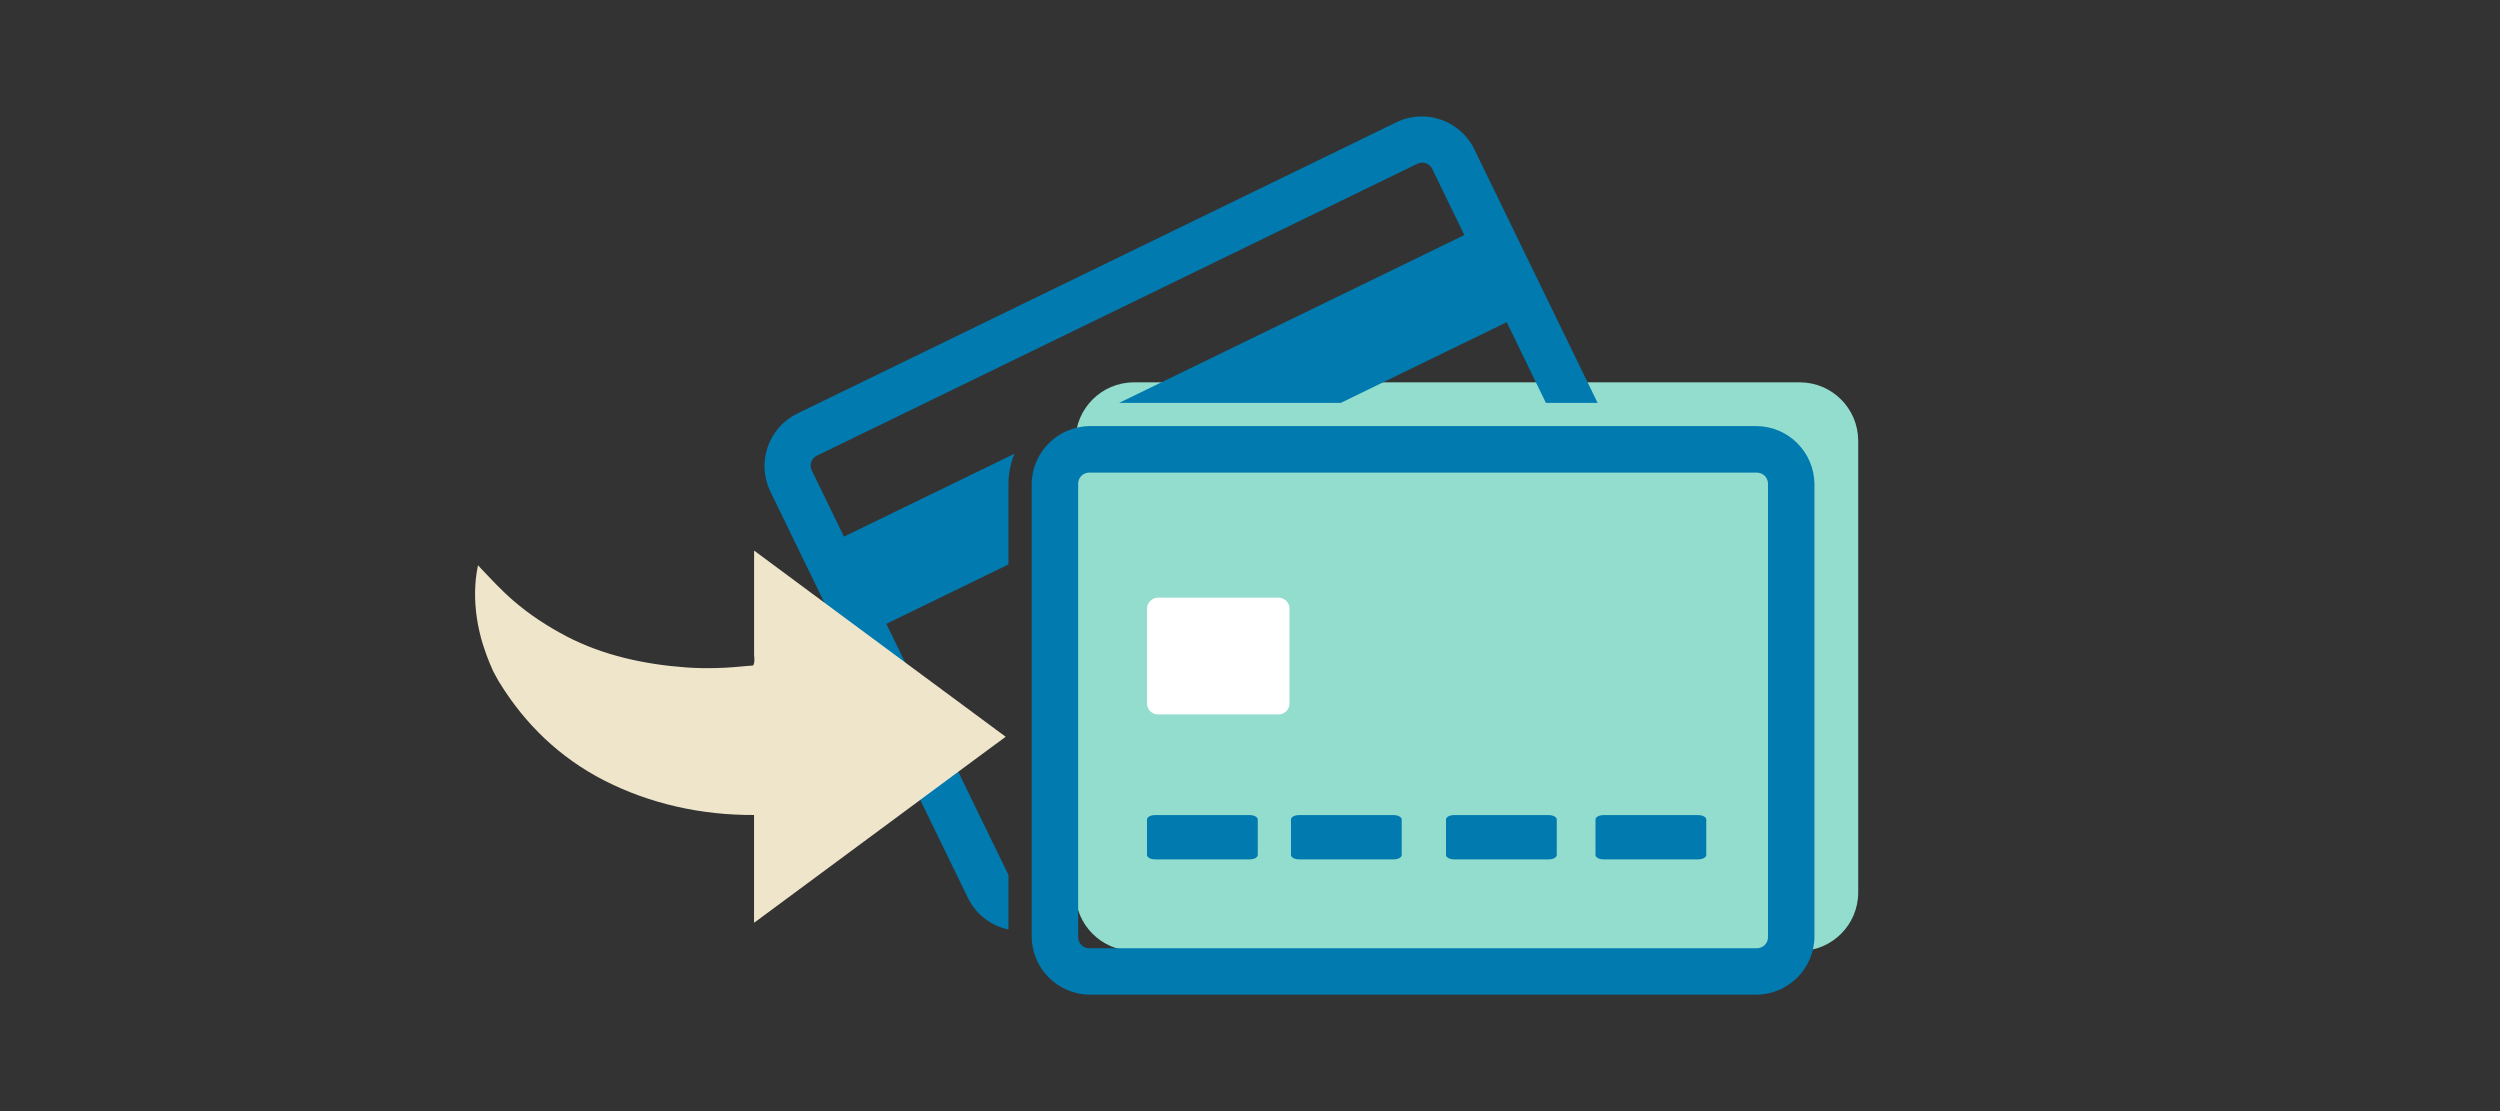
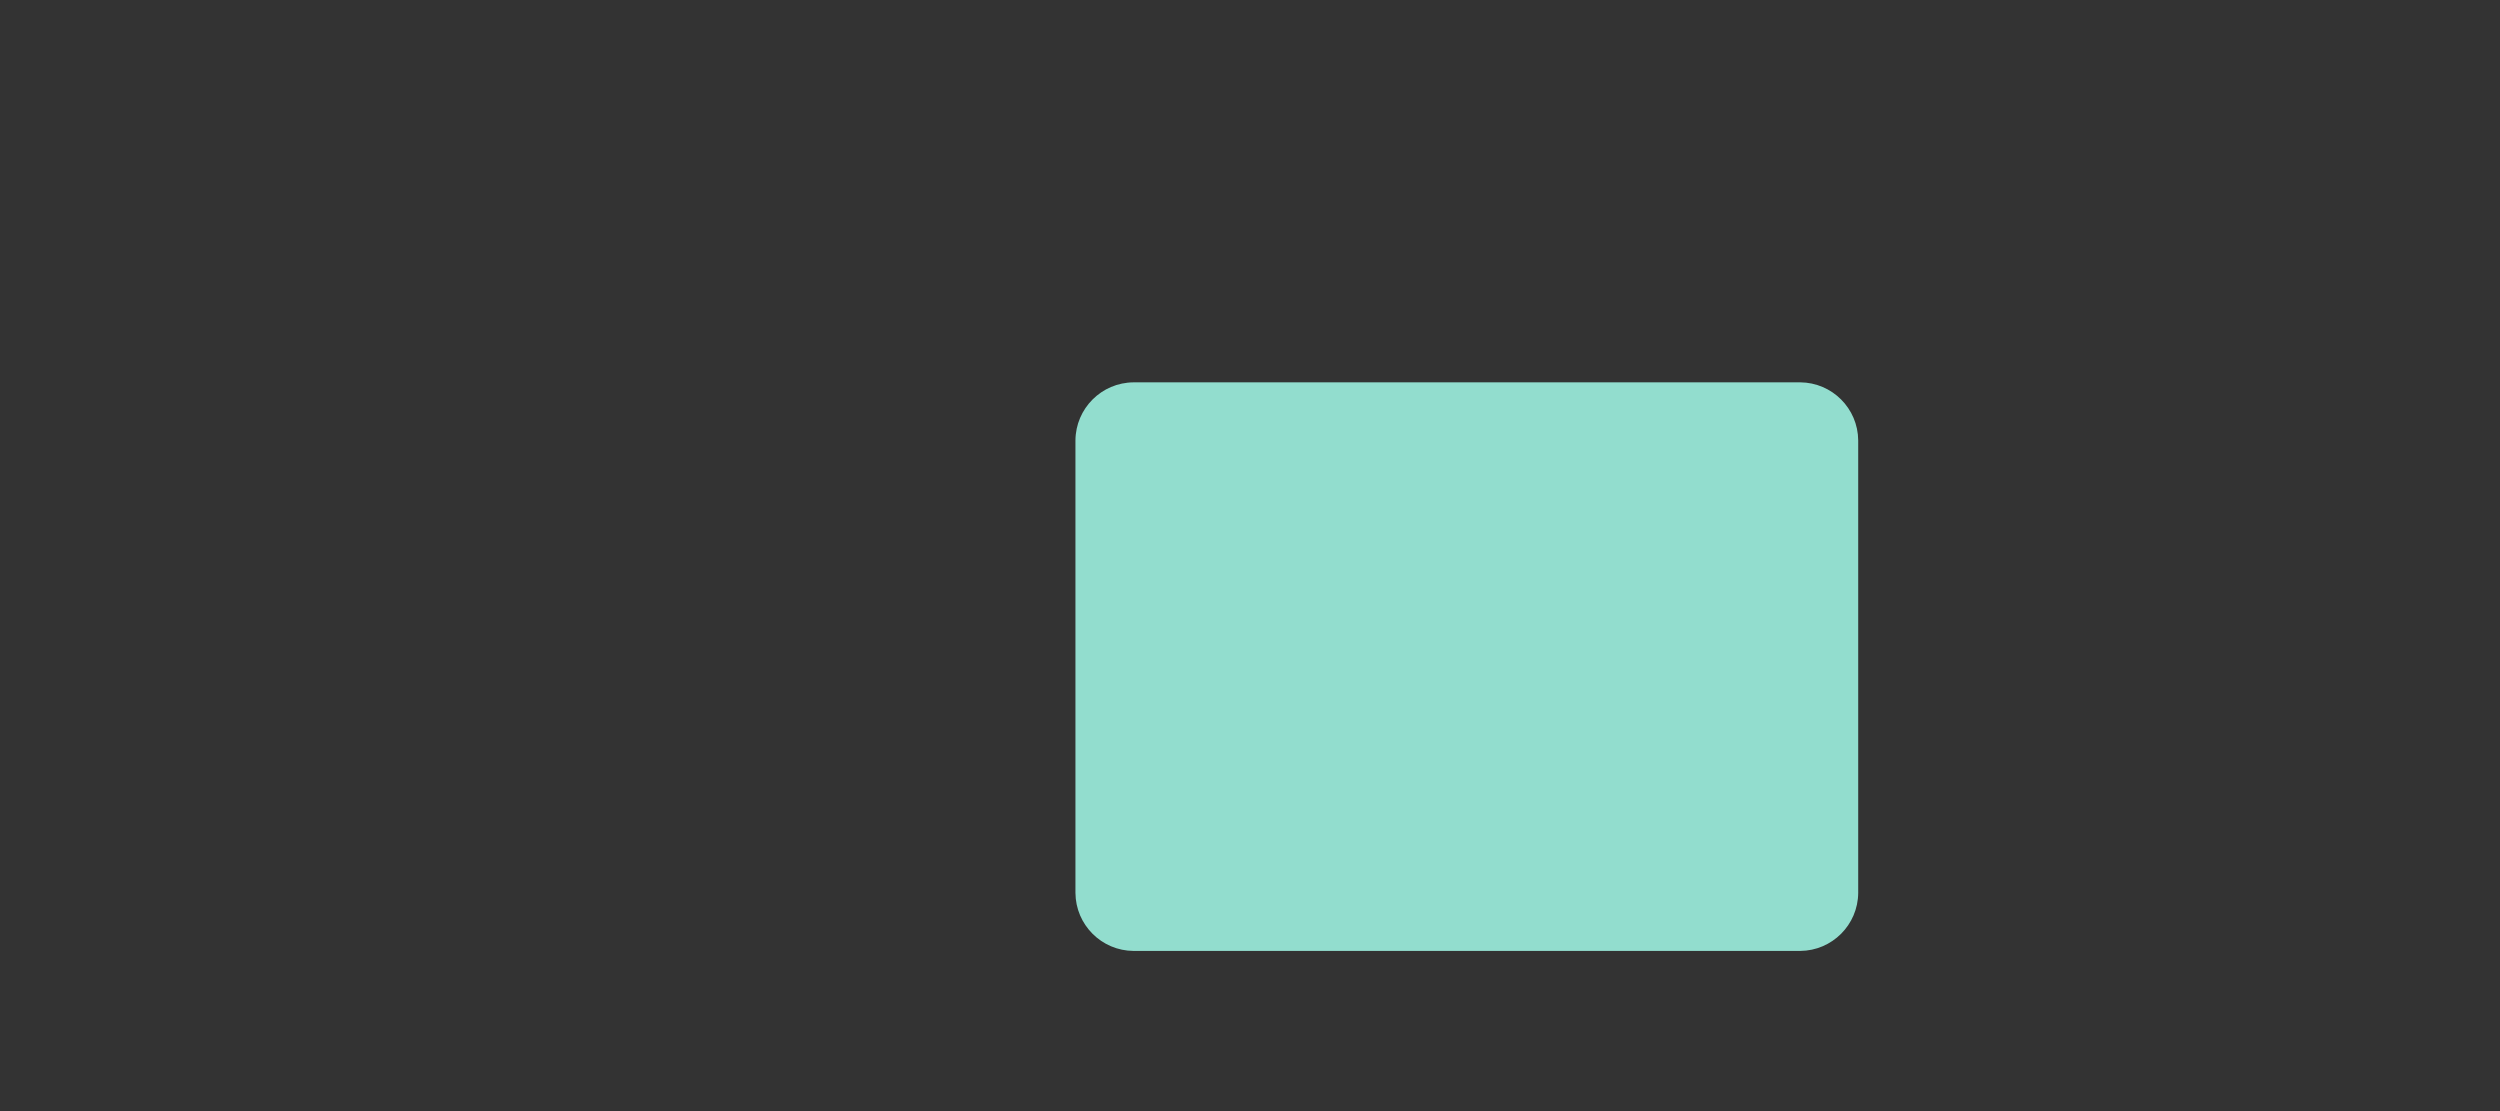
<svg xmlns="http://www.w3.org/2000/svg" id="a" width="180" height="80" viewBox="0 0 180 80">
  <rect x="0" y="0" width="180" height="80" fill="#333333" stroke="none" />
  <path d="m81.615,27.529c-2.303.016-4.167,1.879-4.183,4.182v32.573c.015,2.304,1.879,4.168,4.183,4.183h47.993c2.304-.015,4.167-1.879,4.183-4.182V31.711c-.015-2.304-1.879-4.168-4.183-4.183h-47.994Z" fill="#92ddce" />
-   <path d="m102.357,8.383c-.625,0-1.242.142-1.805.416l-43.163,20.984c-2.065,1.021-2.927,3.513-1.933,5.591l14.242,29.295c.57,1.16,1.644,1.992,2.911,2.254v-3.923l-8.792-18.085,8.792-4.274v-5.78c0-.752.147-1.497.432-2.192l-12.275,5.968-2.299-4.728c-.211-.388-.068-.875.32-1.086.022-.012.044-.023.066-.032l43.163-20.984c.104-.051.216-.083.332-.093.04-.003.081-.003.121,0,.293.026.548.21.666.48l2.299,4.729-24.854,12.083h15.958l11.945-5.808,2.823,5.808h3.721l-8.883-18.275c-.711-1.44-2.18-2.351-3.786-2.348h-.001Zm-23.893,22.297c-2.303.016-4.167,1.879-4.183,4.182v32.573c.015,2.304,1.879,4.168,4.183,4.183h47.993c2.304-.015,4.167-1.879,4.183-4.182v-32.575c-.015-2.304-1.879-4.168-4.183-4.183h-47.994Zm0,3.348h47.994c.442-.02.816.321.837.763.001.024.001.049,0,.073v32.573c.021.442-.321.816-.763.837-.025.001-.049.001-.074,0h-47.994c-.442.02-.816-.322-.837-.764-.001-.024-.001-.049,0-.073v-32.574c-.02-.442.322-.816.764-.835.024-.001.048-.001.072,0h0Zm4.7,24.659c-.321,0-.579.142-.579.319v2.55c0,.177.258.319.579.319h6.816c.321,0,.579-.142.579-.319v-2.55c0-.177-.258-.319-.579-.319h-6.816Zm10.365,0c-.321,0-.578.142-.578.319v2.55c0,.177.258.319.578.319h6.816c.321,0,.578-.142.578-.319v-2.55c0-.177-.258-.319-.578-.319h-6.816Zm11.163,0c-.321,0-.579.142-.579.319v2.55c0,.177.258.319.579.319h6.816c.321,0,.579-.142.579-.319v-2.55c0-.177-.258-.319-.579-.319h-6.816Zm10.764,0c-.321,0-.579.142-.579.319v2.55c0,.177.258.319.579.319h6.816c.321,0,.579-.142.579-.319v-2.55c0-.177-.258-.319-.579-.319h-6.816Z" fill="#007aaf" />
-   <path d="m83.33,43.034c-.438.027-.771.404-.745.841v6.722c-.027.438.306.814.744.841,0,0,0,0,.001,0h8.77c.438-.026.771-.402.745-.84h0v-6.723c.026-.438-.307-.814-.745-.841h-8.77Z" fill="#fff" />
-   <path d="m72.398,53.054s.008-.006.01-.007c-1.172-.866-6.7-4.956-11.351-8.396l-6.75-5.001v.009s-.009-.007-.012-.009v7.476c0,.164.052.443,0,.602-.086.263.012.17-.444.217-1.479.155-2.978.217-4.463.109-2.946-.214-5.966-.858-8.6-2.238-1.365-.716-2.639-1.546-3.808-2.552-.221-.189-.433-.385-.642-.584-.014-.013-.029-.027-.043-.04-.579-.556-1.123-1.142-1.679-1.725l-.189-.208s0,.006-.001.008c-.003-.004-.007-.007-.01-.011-.263,1.247-.267,2.519-.084,3.767,0,.003,0,.006.001.009.046.308.101.613.17.917.01.046.022.092.033.139.062.261.129.519.207.776.041.136.088.271.133.407.056.164.109.329.171.491.142.379.297.756.475,1.13.059.106.138.249.24.432,0,0,0,0,0,0-.328-.588-.85-1.499.147.287.039.064.054.087.053.081,1.847,3.012,4.364,5.425,7.526,7.045,3.339,1.711,7.063,2.513,10.805,2.494v7.763c1.676-1.24,12.276-9.08,16.451-12.168l1.655-1.219-.003-.002Z" fill="#efe5cb" />
</svg>